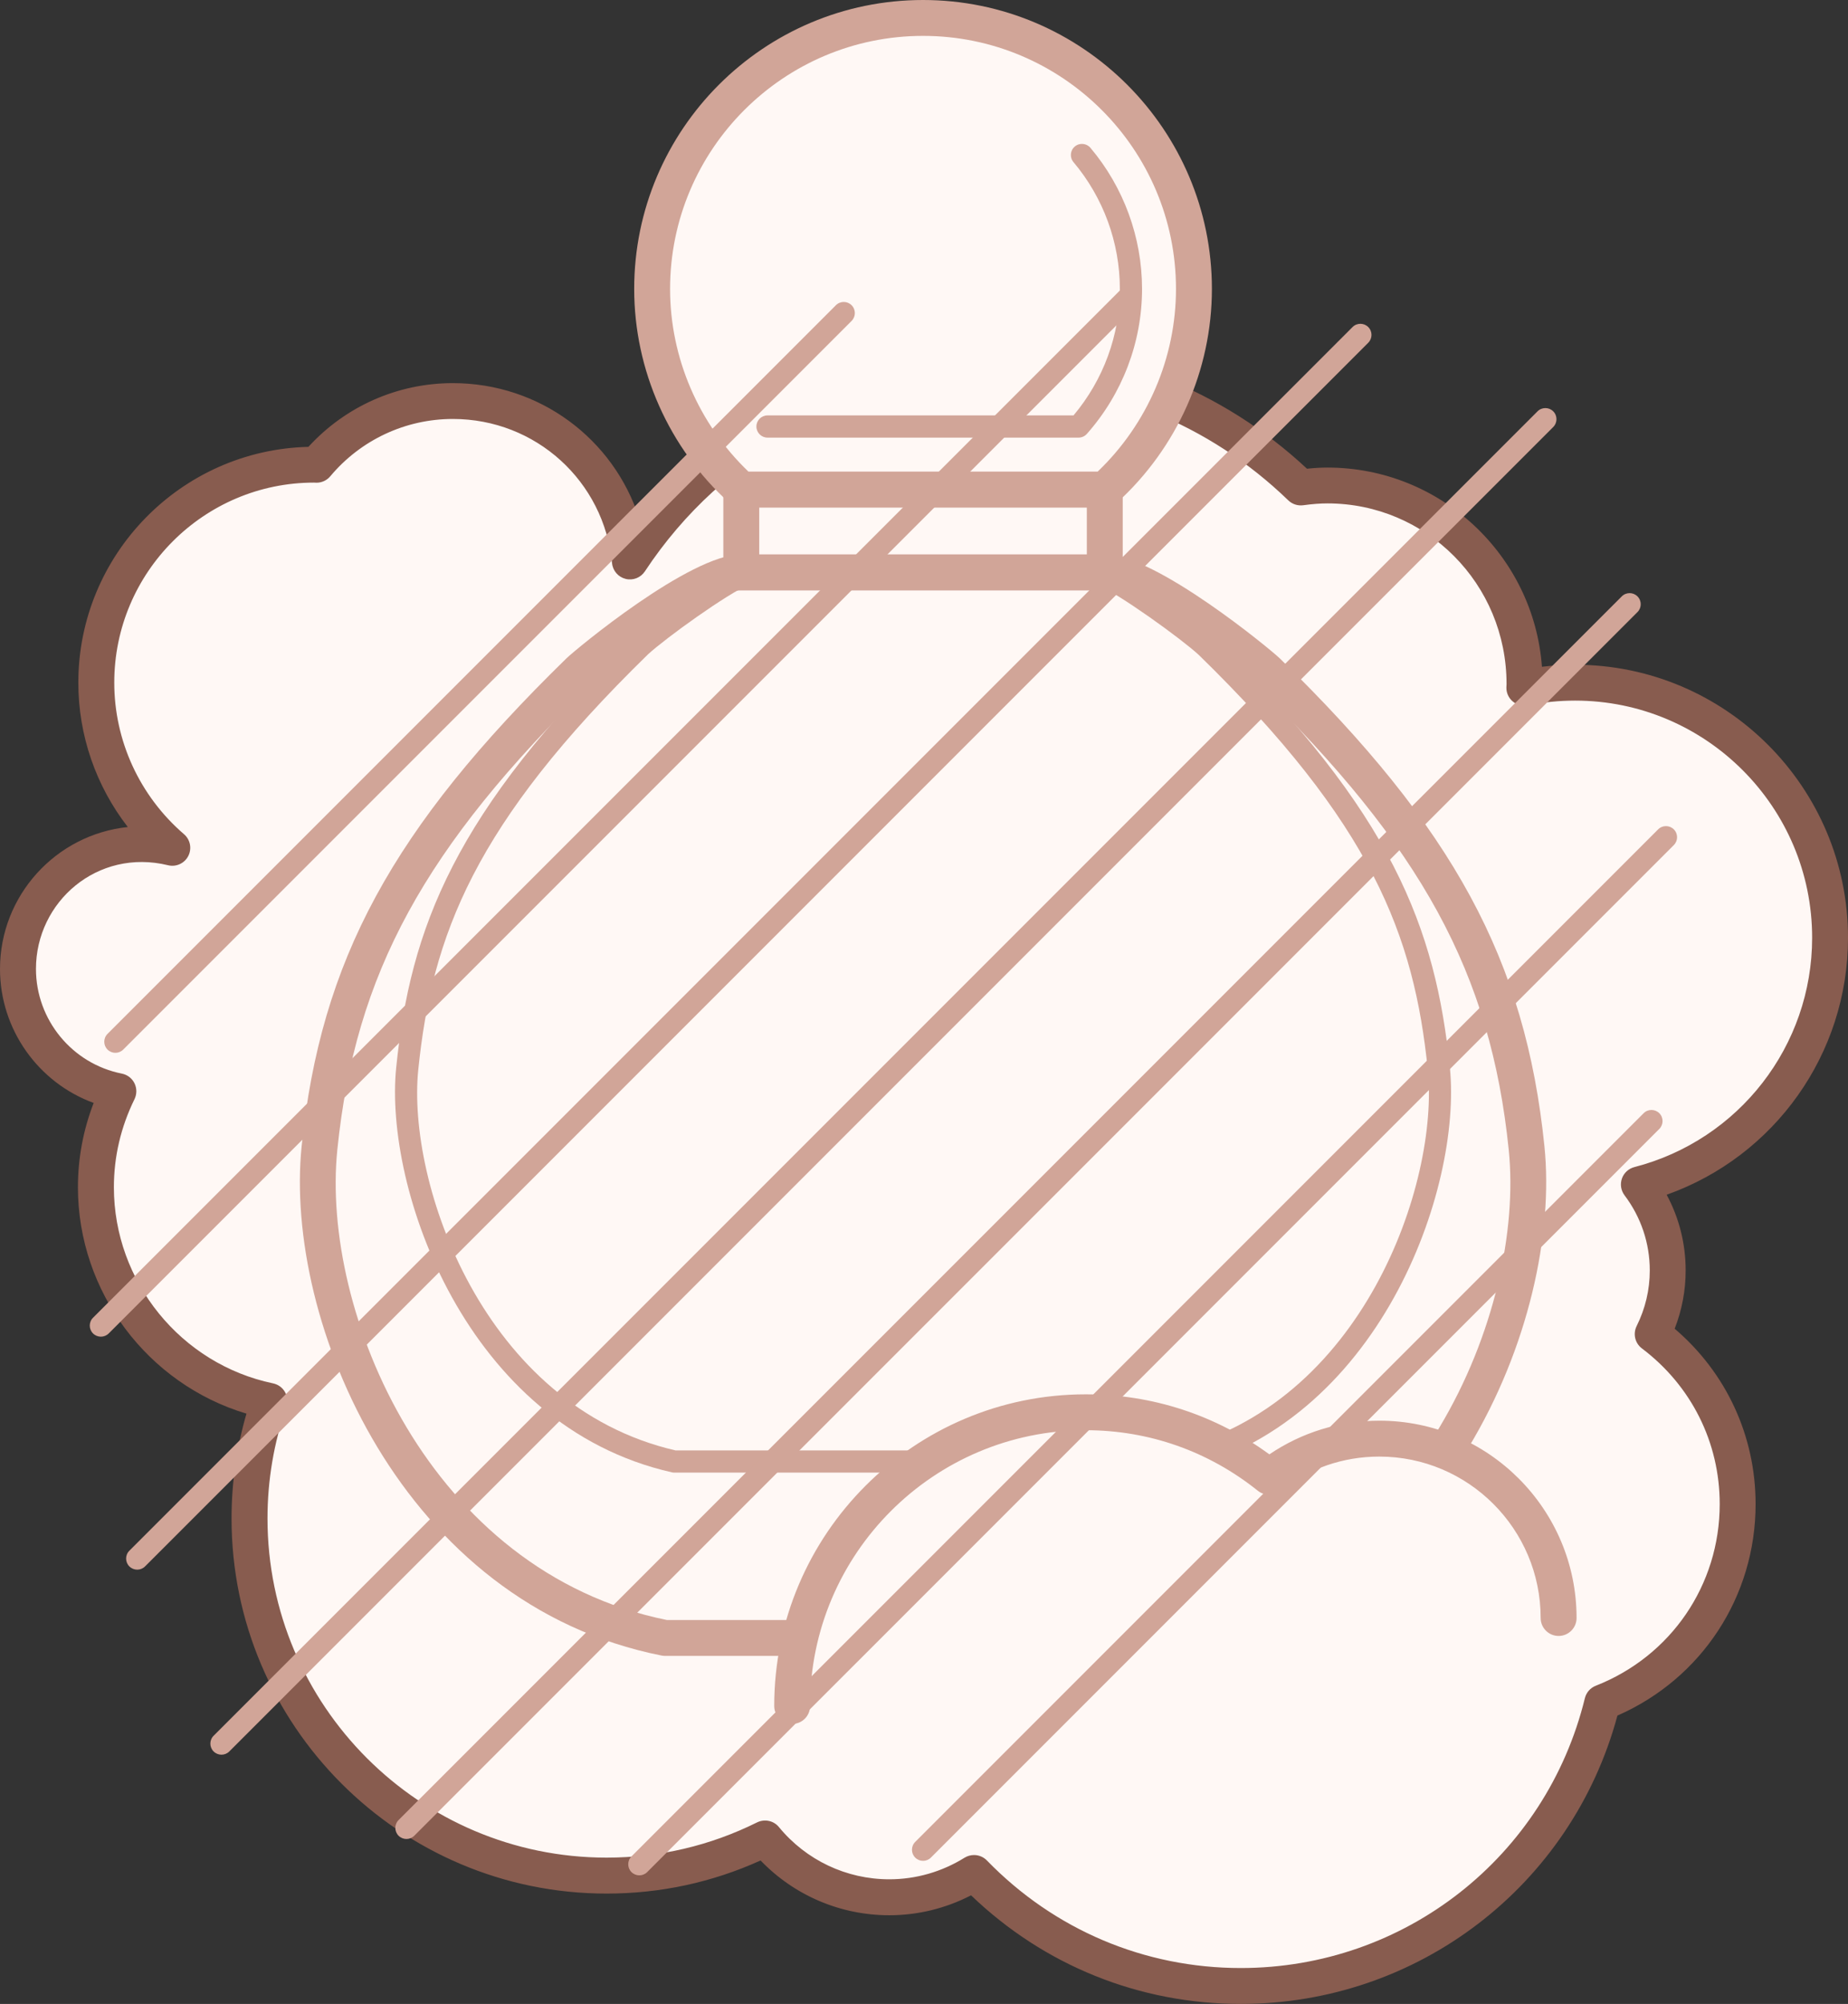
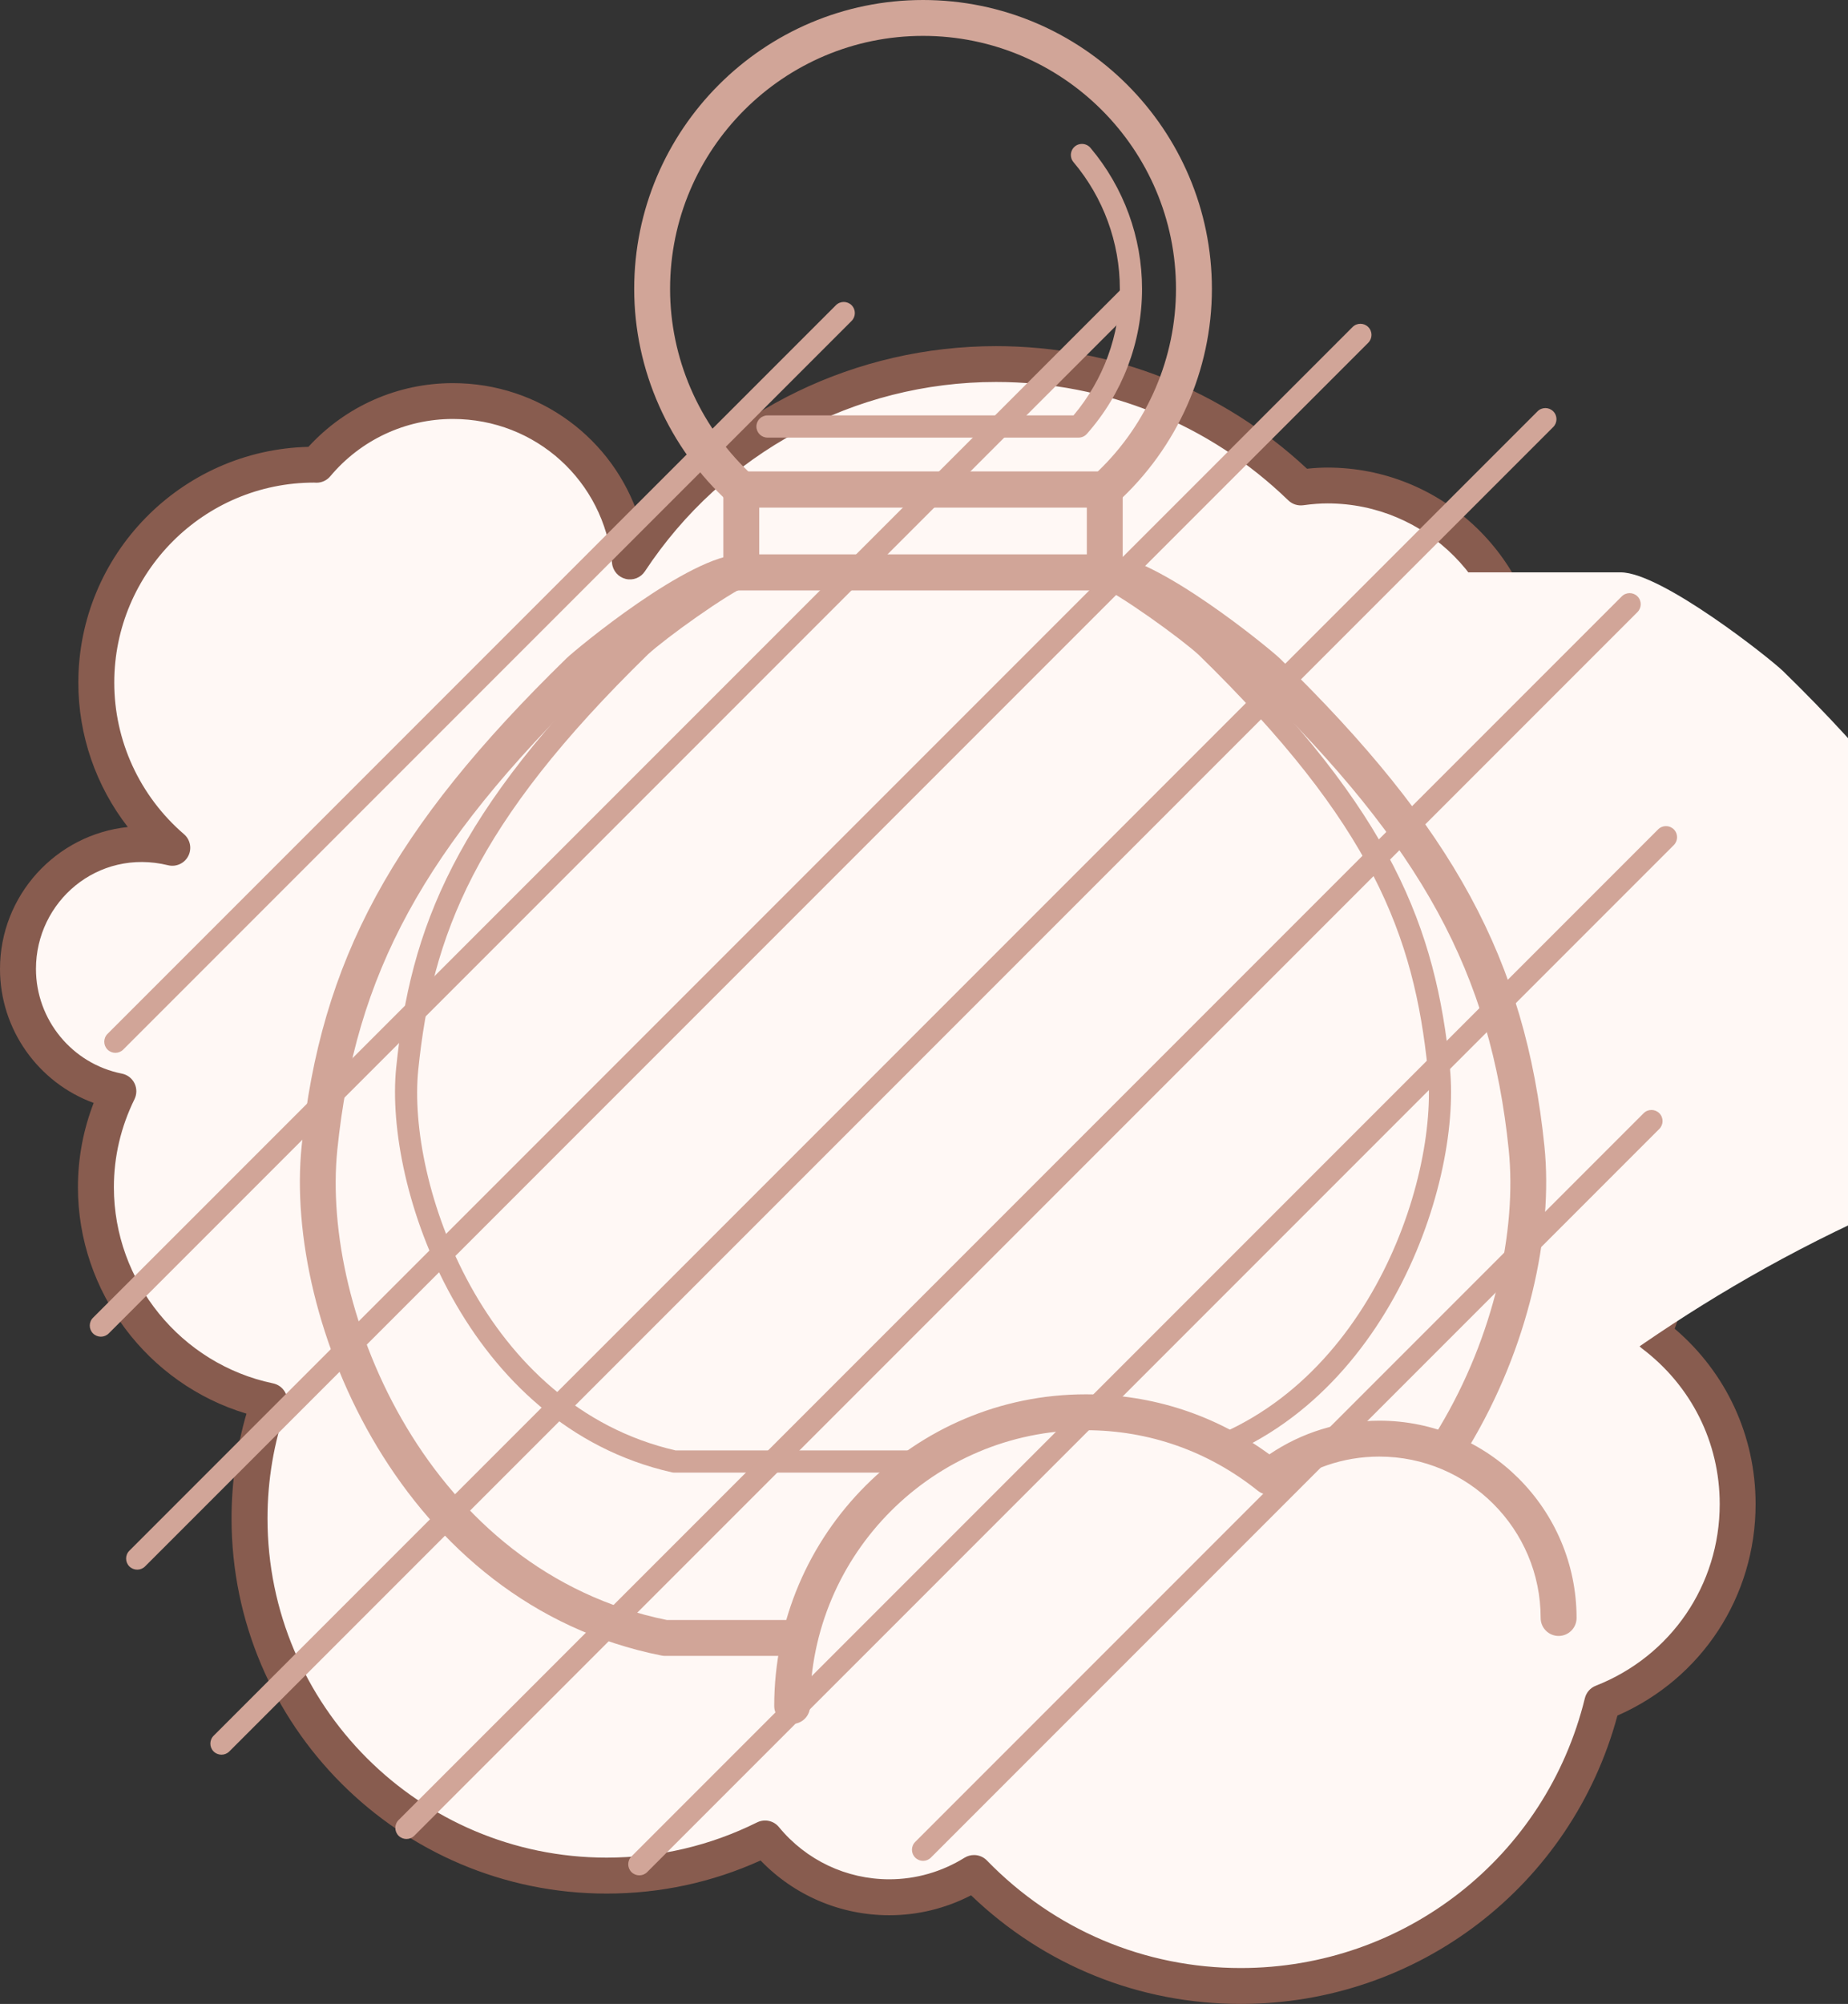
<svg xmlns="http://www.w3.org/2000/svg" xmlns:xlink="http://www.w3.org/1999/xlink" version="1.1" width="83.26" height="90.251" viewBox="0 0 83.26 90.251" xml:space="preserve">
  <rect x="0" y="0" width="83.26" height="90.251" fill="#333333" stroke="none" />
  <style type="text/css">

.fill_1 {
fill: #D1A598;
}
.fill_2 {
fill: #FFF8F5;
}
.fill_3 {
fill: #885C4F;
}

</style>
  <defs>
    <g id="icon">
      <g>
        <path class="fill_2" d="M82.451,42.234c0-6.345-5.144-11.488-11.488-11.488c-0.783,0-1.548,0.08-2.287,0.229     c0.002-0.077,0.012-0.152,0.012-0.229c0-4.904-3.976-8.88-8.88-8.88c-0.409,0-0.808,0.037-1.202,0.091     c-3.554-3.439-8.393-5.56-13.729-5.56c-6.896,0-12.964,3.537-16.496,8.893c-0.397-4.056-3.816-7.227-7.977-7.227     c-2.468,0-4.673,1.117-6.144,2.871c-0.035,0-0.07-0.005-0.105-0.005c-5.422,0-9.817,4.395-9.817,9.817     c0,2.977,1.331,5.64,3.424,7.44c-0.428-0.104-0.873-0.166-1.333-0.166c-3.103,0-5.619,2.516-5.619,5.619     c0,2.728,1.945,5,4.523,5.51c-0.641,1.306-1.011,2.769-1.011,4.323c0,4.739,3.353,8.693,7.815,9.624     c-0.577,1.658-0.895,3.437-0.895,5.291c0,8.884,7.202,16.086,16.086,16.086c2.566,0,4.989-0.603,7.141-1.672     c1.329,1.616,3.344,2.648,5.599,2.648c1.403,0,2.708-0.405,3.818-1.096c3.046,3.135,7.299,5.089,12.016,5.089     c7.883,0,14.493-5.44,16.288-12.77c3.568-1.4,6.099-4.867,6.099-8.932c0-3.132-1.507-5.906-3.828-7.658     c0.429-0.864,0.677-1.834,0.677-2.864c0-1.455-0.488-2.793-1.301-3.872C78.788,52.068,82.451,47.585,82.451,42.234z" />
        <path class="fill_3" d="M55.901,90.251c-4.57,0-8.861-1.732-12.151-4.892c-1.14,0.589-2.4,0.898-3.683,0.898     c-2.204,0-4.284-0.892-5.8-2.467c-2.187,0.989-4.519,1.491-6.94,1.491c-9.315,0-16.895-7.579-16.895-16.895     c0-1.604,0.227-3.187,0.672-4.72c-4.448-1.33-7.593-5.483-7.593-10.195c0-1.307,0.238-2.58,0.709-3.798     C1.726,48.763,0,46.363,0,43.64c0-3.317,2.527-6.057,5.758-6.393c-1.434-1.848-2.229-4.129-2.229-6.501     c0-5.771,4.627-10.483,10.366-10.621c1.672-1.828,4.022-2.87,6.508-2.87c3.91,0,7.241,2.513,8.394,6.086     c3.89-4.885,9.773-7.752,16.079-7.752c5.231,0,10.19,1.957,14.01,5.521c0.331-0.035,0.631-0.052,0.923-0.052     c5.101,0,9.294,3.963,9.662,8.972c0.496-0.061,0.996-0.092,1.493-0.092c6.78,0,12.297,5.517,12.297,12.297     c0,5.233-3.31,9.846-8.171,11.572c0.563,1.047,0.856,2.208,0.856,3.412c0,0.902-0.167,1.782-0.495,2.622     c2.325,1.983,3.646,4.828,3.646,7.899c0,4.167-2.43,7.861-6.225,9.524C70.806,84.932,63.886,90.251,55.901,90.251z M43.885,83.545     c0.212,0,0.423,0.084,0.579,0.245c3.036,3.124,7.099,4.844,11.438,4.844c7.376,0,13.751-4.997,15.503-12.153     c0.063-0.255,0.245-0.464,0.49-0.56c3.393-1.332,5.585-4.543,5.585-8.181c0-2.775-1.277-5.331-3.507-7.013     c-0.31-0.234-0.409-0.656-0.236-1.005c0.393-0.792,0.592-1.635,0.592-2.504c0-1.228-0.394-2.399-1.138-3.387     c-0.162-0.216-0.206-0.498-0.117-0.753s0.3-0.448,0.561-0.516c4.716-1.217,8.009-5.464,8.009-10.329     c0-5.889-4.791-10.68-10.68-10.68c-0.711,0-1.426,0.071-2.127,0.213c-0.241,0.05-0.491-0.015-0.68-0.173s-0.295-0.394-0.288-0.64     l0.007-0.139c0.004-4.521-3.616-8.142-8.067-8.142c-0.328,0-0.676,0.026-1.094,0.083c-0.251,0.032-0.493-0.048-0.672-0.22     c-3.553-3.438-8.229-5.332-13.167-5.332c-6.384,0-12.298,3.188-15.821,8.529c-0.188,0.285-0.536,0.424-0.869,0.339     c-0.332-0.082-0.577-0.365-0.61-0.705c-0.361-3.704-3.445-6.497-7.172-6.497c-2.135,0-4.148,0.94-5.524,2.582     c-0.153,0.183-0.38,0.289-0.619,0.289c-0.019,0-0.09-0.004-0.108-0.005h-0.001c-4.964,0-9.004,4.041-9.004,9.008     c0,2.62,1.146,5.109,3.143,6.828c0.283,0.243,0.362,0.649,0.191,0.982c-0.171,0.332-0.549,0.504-0.91,0.415     c-3.181-0.774-5.952,1.646-5.952,4.668c0,2.29,1.628,4.273,3.872,4.717c0.246,0.049,0.456,0.209,0.567,0.435     c0.111,0.225,0.111,0.489,0.001,0.715c-0.616,1.255-0.929,2.59-0.929,3.967c0,4.25,3.016,7.965,7.172,8.833     c0.228,0.048,0.424,0.19,0.538,0.393c0.115,0.203,0.137,0.444,0.061,0.664c-0.564,1.619-0.85,3.31-0.85,5.025     c0,8.424,6.854,15.277,15.277,15.277c2.378,0,4.66-0.534,6.781-1.587c0.336-0.165,0.745-0.081,0.983,0.21     c1.229,1.495,3.043,2.353,4.976,2.353c1.194,0,2.367-0.336,3.391-0.974C43.59,83.585,43.737,83.545,43.885,83.545z" />
      </g>
      <g>
        <g>
-           <path class="fill_2" d="M53.209,73.769H29.964c-11.5-2.282-16.32-14.696-15.57-22.063      c0.789-7.732,3.604-13.589,11.693-21.479c0.596-0.585,5.477-4.45,7.311-4.45h16.376c1.833,0,6.715,3.865,7.317,4.45      c8.089,7.89,10.898,13.748,11.687,21.479C69.528,59.073,64.708,71.487,53.209,73.769z" />
+           <path class="fill_2" d="M53.209,73.769c-11.5-2.282-16.32-14.696-15.57-22.063      c0.789-7.732,3.604-13.589,11.693-21.479c0.596-0.585,5.477-4.45,7.311-4.45h16.376c1.833,0,6.715,3.865,7.317,4.45      c8.089,7.89,10.898,13.748,11.687,21.479C69.528,59.073,64.708,71.487,53.209,73.769z" />
          <path class="fill_1" d="M53.209,74.577H29.964c-0.053,0-0.105-0.006-0.157-0.016      C18.099,72.239,12.786,59.524,13.59,51.624c0.854-8.368,4.088-14.324,11.933-21.976c0.386-0.378,5.561-4.681,7.876-4.681h16.376      c2.29,0,7.49,4.301,7.88,4.68c7.841,7.647,11.073,13.604,11.928,21.977c0.804,7.9-4.509,20.615-16.216,22.938      C53.314,74.571,53.262,74.577,53.209,74.577z M30.044,72.96h23.085c10.725-2.179,15.586-13.887,14.846-21.172      c-0.812-7.947-3.914-13.635-11.448-20.983c-0.878-0.854-5.395-4.22-6.752-4.22H33.398c-1.345,0-5.902,3.392-6.746,4.219      c-7.54,7.354-10.645,13.041-11.455,20.984C14.457,59.073,19.319,70.781,30.044,72.96z" />
        </g>
        <g>
          <path d="M30.379,66.024c-0.015,0-0.03-0.002-0.045-0.005c-9.117-2.063-12.729-12.592-12.188-17.906      c0.636-6.222,2.57-11.352,10.575-19.16c0.766-0.702,3.697-2.872,4.942-3.364c0.023-0.01,0.049-0.015,0.074-0.015h15.697      c0.025,0,0.051,0.005,0.074,0.015c1.184,0.469,4.103,2.59,4.979,3.393c7.977,7.781,9.903,12.907,10.538,19.134      c0.541,5.313-3.069,15.842-12.188,17.904L30.379,66.024z M30.401,65.62h22.392c8.843-2.005,12.359-12.278,11.831-17.464      c-0.625-6.134-2.529-11.19-10.413-18.881c-0.824-0.754-3.668-2.822-4.815-3.297H33.776c-1.143,0.472-3.96,2.519-4.778,3.269      c-7.912,7.718-9.824,12.777-10.45,18.907C18.021,53.337,21.532,63.599,30.401,65.62z" />
        </g>
        <g>
          <rect x="33.398" y="22.047" class="fill_2" width="16.376" height="3.729" />
          <path class="fill_1" d="M49.774,26.585H33.398c-0.446,0-0.809-0.362-0.809-0.809v-3.729c0-0.446,0.362-0.809,0.809-0.809      h16.376c0.446,0,0.809,0.362,0.809,0.809v3.729C50.583,26.223,50.221,26.585,49.774,26.585z M34.207,24.968h14.759v-2.112H34.207      V24.968z" />
        </g>
        <g>
-           <path class="fill_2" d="M33.4,22.047h16.374c2.462-2.233,4.018-5.448,4.018-9.034c0-6.741-5.464-12.205-12.205-12.205      c-6.741,0-12.206,5.464-12.206,12.205C29.381,16.599,30.938,19.815,33.4,22.047z" />
          <path class="fill_1" d="M49.774,22.855H33.4c-0.2,0-0.395-0.075-0.543-0.21c-2.723-2.468-4.284-5.979-4.284-9.633      C28.573,5.838,34.411,0,41.587,0s13.014,5.838,13.014,13.013c0,3.653-1.562,7.165-4.283,9.633      C50.169,22.78,49.976,22.855,49.774,22.855z M33.719,21.238h15.737c2.246-2.148,3.527-5.129,3.527-8.226      c0-6.284-5.112-11.396-11.396-11.396S30.19,6.729,30.19,13.013C30.19,16.109,31.473,19.09,33.719,21.238z" />
        </g>
        <g>
          <path class="fill_1" d="M48.595,19.709H34.579c-0.276,0-0.5-0.224-0.5-0.5s0.224-0.5,0.5-0.5h13.787      c1.348-1.602,2.088-3.616,2.088-5.696c0-2.085-0.742-4.113-2.089-5.711c-0.179-0.211-0.151-0.526,0.06-0.704      c0.211-0.177,0.526-0.151,0.704,0.06c1.5,1.778,2.325,4.035,2.325,6.355c0,2.398-0.883,4.717-2.485,6.527      C48.874,19.647,48.738,19.709,48.595,19.709z" />
        </g>
        <g>
          <path class="fill_1" d="M52.793,66.322H30.379c-0.037,0-0.074-0.004-0.11-0.013C20.979,64.209,17.3,53.492,17.85,48.083      c0.643-6.29,2.593-11.472,10.662-19.344c0.785-0.718,3.769-2.924,5.041-3.428c0.059-0.023,0.121-0.035,0.185-0.035h15.697      c0.063,0,0.126,0.012,0.185,0.035c1.277,0.507,4.288,2.734,5.07,3.45c8.048,7.851,9.991,13.028,10.633,19.323      c0.551,5.408-3.128,16.123-12.419,18.225C52.867,66.318,52.83,66.322,52.793,66.322z M30.436,65.322h22.301      c8.676-2.001,12.109-12.055,11.592-17.136c-0.618-6.066-2.507-11.07-10.326-18.697c-0.797-0.729-3.548-2.724-4.667-3.213H33.837      c-1.113,0.486-3.84,2.459-4.638,3.19c-7.841,7.648-9.735,12.656-10.355,18.718C18.328,53.267,21.762,63.321,30.436,65.322z" />
        </g>
      </g>
      <g>
        <path class="fill_2" d="M70.224,72.869c0-4.461-3.616-8.077-8.077-8.077c-1.876,0-3.597,0.645-4.968,1.717     c-2.264-1.814-5.133-2.905-8.26-2.905c-7.306,0-13.228,5.922-13.228,13.228" />
        <path class="fill_1" d="M35.691,77.641c-0.446,0-0.809-0.362-0.809-0.809c0-7.739,6.297-14.036,14.036-14.036     c3.01,0,5.856,0.934,8.272,2.704c1.47-0.994,3.17-1.517,4.955-1.517c4.899,0,8.886,3.986,8.886,8.886     c0,0.446-0.362,0.809-0.809,0.809s-0.809-0.362-0.809-0.809c0-4.008-3.261-7.269-7.269-7.269c-1.632,0-3.178,0.534-4.47,1.545     c-0.296,0.23-0.711,0.229-1.003-0.006c-2.229-1.784-4.909-2.727-7.755-2.727c-6.848,0-12.419,5.571-12.419,12.419     C36.5,77.278,36.138,77.641,35.691,77.641z" />
      </g>
      <g>
        <g>
          <path class="fill_1" d="M5.198,47.416c-0.128,0-0.256-0.049-0.354-0.146c-0.195-0.195-0.195-0.512,0-0.707l32.817-32.817      c0.195-0.195,0.512-0.195,0.707,0s0.195,0.512,0,0.707L5.552,47.27C5.454,47.367,5.326,47.416,5.198,47.416z" />
        </g>
        <g>
          <path class="fill_1" d="M4.545,60.2c-0.128,0-0.256-0.049-0.354-0.146c-0.195-0.195-0.195-0.512,0-0.707l46.255-46.255      c0.195-0.195,0.512-0.195,0.707,0s0.195,0.512,0,0.707L4.898,60.054C4.801,60.151,4.673,60.2,4.545,60.2z" />
        </g>
        <g>
          <path class="fill_1" d="M6.182,70.692c-0.128,0-0.256-0.049-0.354-0.146c-0.195-0.195-0.195-0.512,0-0.707l55.11-55.11      c0.195-0.195,0.512-0.195,0.707,0s0.195,0.512,0,0.707l-55.11,55.11C6.438,70.644,6.31,70.692,6.182,70.692z" />
        </g>
        <g>
          <path class="fill_1" d="M9.978,79.026c-0.128,0-0.256-0.049-0.354-0.146c-0.195-0.195-0.195-0.512,0-0.707l59.648-59.648      c0.195-0.195,0.512-0.195,0.707,0s0.195,0.512,0,0.707L10.331,78.88C10.233,78.978,10.105,79.026,9.978,79.026z" />
        </g>
        <g>
          <path class="fill_1" d="M18.312,82.822c-0.128,0-0.256-0.049-0.354-0.146c-0.195-0.195-0.195-0.512,0-0.707l55.11-55.11      c0.195-0.195,0.512-0.195,0.707,0s0.195,0.512,0,0.707l-55.11,55.11C18.567,82.773,18.439,82.822,18.312,82.822z" />
        </g>
        <g>
          <path class="fill_1" d="M28.805,84.46c-0.128,0-0.256-0.049-0.354-0.146c-0.195-0.195-0.195-0.512,0-0.707l46.255-46.255      c0.195-0.195,0.512-0.195,0.707,0s0.195,0.512,0,0.707L29.158,84.313C29.061,84.411,28.933,84.46,28.805,84.46z" />
        </g>
        <g>
          <path class="fill_1" d="M41.588,83.807c-0.128,0-0.256-0.049-0.354-0.146c-0.195-0.195-0.195-0.512,0-0.707l32.818-32.818      c0.195-0.195,0.512-0.195,0.707,0s0.195,0.512,0,0.707L41.941,83.66C41.844,83.758,41.716,83.807,41.588,83.807z" />
        </g>
      </g>
    </g>
  </defs>
  <use xlink:href="#icon" href="#icon" />
</svg>